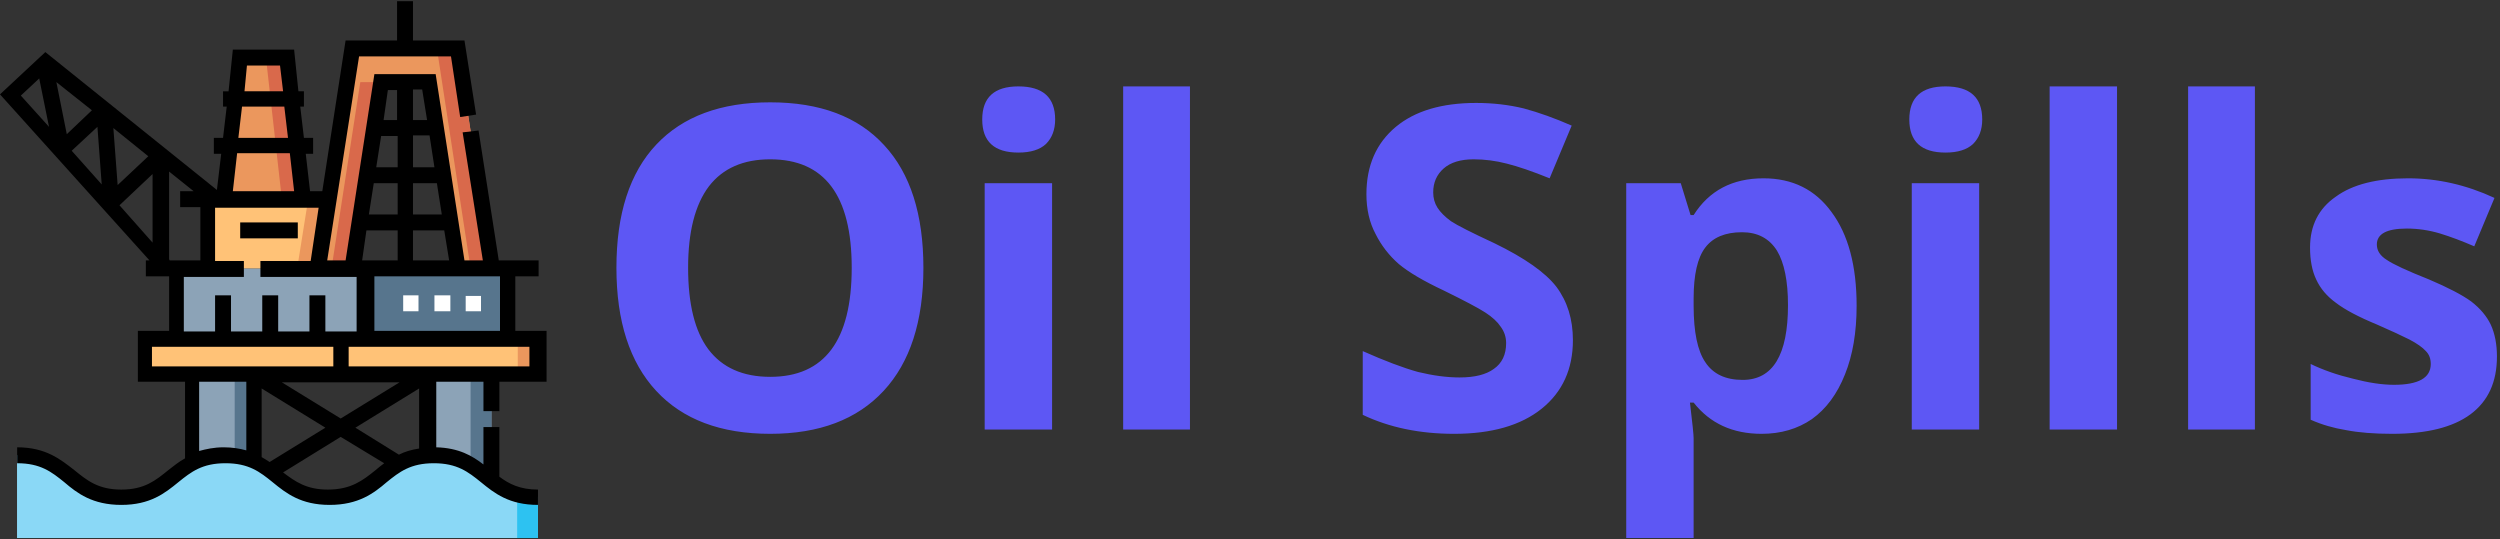
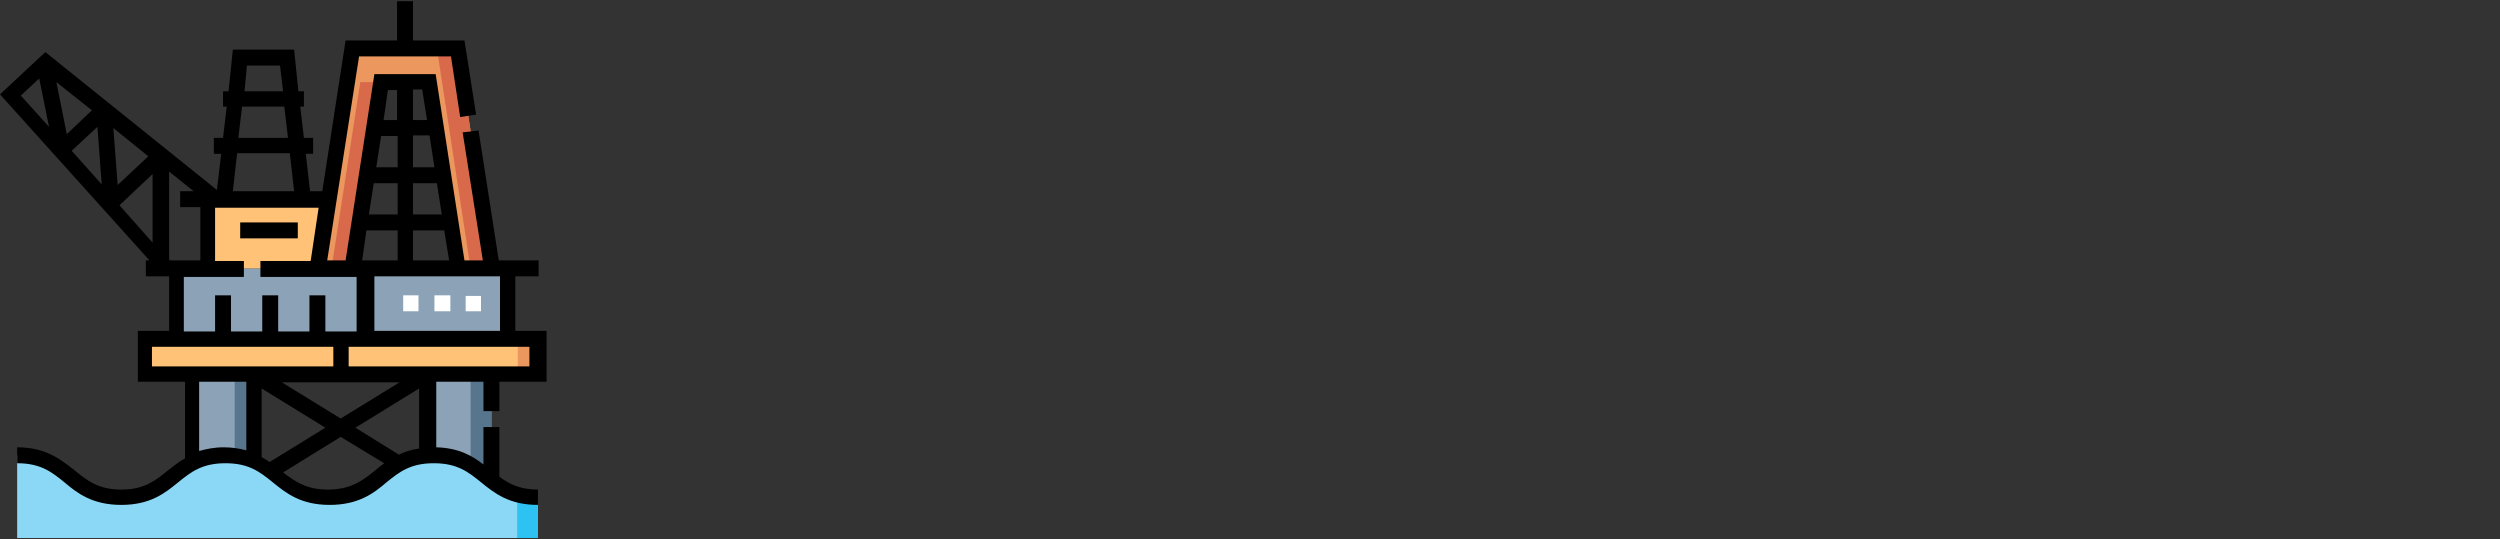
<svg xmlns="http://www.w3.org/2000/svg" width="408" height="88" version="1.2">
  <rect width="100%" height="100%" fill="#333333" stroke="none" />
  <style>.a{fill:#8ca3b7}.b{fill:#57758d}.c{fill:#ffc277}.d{fill:#eb975d}.e{fill:#8ad8f6}.f{fill:#d9694b}</style>
  <path d="M28.9 43.8h53.9v11.5H28.9z" class="a" />
-   <path d="M59.7 43.8h23.1v11.5H59.7z" class="b" />
+   <path d="M59.7 43.8h23.1H59.7z" class="b" />
  <path d="M23.8 55.3h64.1V61H23.8z" class="c" />
  <path d="M84.5 55.3h3.4V61h-3.4z" class="d" />
  <path d="M36.8 74.3c2 0 3.6.4 4.9 1V61H31.4v14.5c1.4-.7 3.1-1.2 5.4-1.2z" class="a" />
  <path d="M41.7 75.3V61h-3.4v13.4c1.3.1 2.4.5 3.4.9z" class="b" />
  <path d="M70.8 74.3c4.9 0 7 2.2 9.4 4.1V61H70v13.3h.8z" class="a" />
  <path d="M80.2 78.4V61h-3.4v14.9c1.3.7 2.3 1.7 3.4 2.5z" class="b" />
-   <path d="M2.8 74.3c8.5 0 8.5 6.8 17 6.8s8.5-6.8 17-6.8 8.5 6.8 17 6.8 8.5-6.8 17-6.8 8.5 6.8 17 6.8v6.7h-85V74.3z" class="e" />
  <path d="M74.7 43.8 70 13.4h-7.8l-4.7 30.4h-5.6l5.6-35.9h17.2l5.6 35.9z" class="d" />
  <path d="M54.1 43.8h3.4l4.7-30.4h-3.4zM74.7 7.9h-3.4l5.5 35.9h3.5z" class="f" />
  <path d="M51.9 43.8H34V32.5h19.7z" class="c" />
-   <path d="m50.3 32.5-1.8 11.3h3.4l1.8-11.3zM49.4 32.5H36.6l2.6-23.1h7.6z" class="d" />
-   <path d="M46.8 9.4h-3.4L46 32.5h3.4z" class="f" />
  <path d="M2.8 74.3c8.5 0 8.5 6.8 17 6.8s8.5-6.8 17-6.8 8.5 6.8 17 6.8 8.5-6.8 17-6.8 8.5 6.8 17 6.8v6.7h-85V74.3z" class="e" />
  <path d="M84.4 80.7v7.1h3.4v-6.7c-1.3 0-2.4-.1-3.4-.4z" style="fill:#2dc2f1" />
  <path d="M78.5 50.8H76v-2.5h2.5zm-5 0h-2.6v-2.6h2.6zm-5.2 0h-2.5v-2.6h2.5z" style="fill:#fff" />
  <path d="M81.5 67.1v-4.8h7.7V54h-5.1v-8.9h3.8v-2.6h-6.5l-3.3-21.2-2.6.3 3.3 20.9h-3l-4.7-30.4h-10l-4.7 30.4h-3l5.2-33.3h15l1.5 9.9 2.6-.4-1.9-12.1h-8.4V.2h-2.6v6.4h-8.4l-3.8 24.6h-2l-.7-6.1h1.2v-2.6h-1.5l-.6-5.1h.6v-2.5h-.9L48 8.1H38l-.7 6.8h-.9v2.5h.6l-.6 5.1h-1.5v2.6h1.2l-.7 5.9-28-22.5L0 15.4l24.4 27.1h-.6v2.6h3.8V54h-5.1v8.3h7.7v12.5c-1.1.6-1.9 1.3-2.7 1.9-2.1 1.7-3.9 3.2-7.7 3.2-3.8 0-5.6-1.5-7.7-3.2C9.9 75 7.5 73 2.8 73v2.6c3.8 0 5.6 1.4 7.7 3.1 2.1 1.8 4.6 3.7 9.3 3.7 4.7 0 7.1-1.9 9.3-3.7 2.1-1.7 3.9-3.1 7.7-3.1 3.8 0 5.6 1.4 7.7 3.1 2.2 1.8 4.6 3.7 9.3 3.7 4.7 0 7.2-1.9 9.3-3.7 2.1-1.7 3.9-3.1 7.7-3.1 3.8 0 5.6 1.4 7.7 3.1 2.2 1.8 4.6 3.7 9.3 3.7v-2.5c-2.9 0-4.7-.9-6.3-2.1v-8.1h-2.6v6.1c-1.8-1.4-4-2.7-7.7-2.8V62.3h7.7v4.8zM72.1 35h-4.7v-5.1h3.9zm-1.2-7.7h-3.5v-5.2h2.7zm-6 0h-3.5l.8-5.1h2.7zm0 2.6V35h-4.7l.8-5.1zm0 7.7v4.9h-5.8l.7-4.9zm16.7 7.5V54H61.1v-8.9zm-14.2-2.6v-4.9h5.1l.8 4.9zm2.3-22.9h-2.3v-5h1.5zm-4.9-4.9v4.9h-2.2l.7-4.9zm-24.5-4h5.4l.5 4.2h-6.3zm-.8 6.7h6.9l.6 5.1h-8.1zm7.8 7.6.7 6.2H38l.7-6.2zM27.7 42.5l-.1-.2V28l4 3.2h-2.2v2.6h3.3v8.7zM15.9 20.7l.7 9.4-4.9-5.5zm-5 1.2-1.7-8.5L15 18zm7.6-1 5.7 4.6-5 4.7zm6.4 7.5v11.2l-5.4-6.1zM6.4 12.8 8 20.7l-4.6-5.1zM30 45.2h9.8v-2.6h-4.7v-8.7H52l-1.3 8.7h-8.2v2.6h15.7v8.9h-5.1v-5.9h-2.6v5.9h-5.1v-5.9h-2.6v5.9h-5.1v-5.9h-2.6v5.9H30zm-5.2 14.6v-3.2h29.6v3.2zm30.8 8.5L46 62.4h19.2zm12.8-4.9v9.8c-1.3.2-2.3.5-3.3 1L58 69.8zM44 75.4q-.6-.4-1.3-.8V63.4l10.4 6.4zm-11.5-1.8V62.3h7.7v11.2c-1.1-.3-2.3-.5-3.7-.5-1.6 0-2.9.3-4 .6zm21 6.3c-3.5 0-5.3-1.3-7.3-2.8l9.4-5.8 7.1 4.3q-.8.6-1.5 1.2c-2 1.6-3.9 3.1-7.7 3.1zm3.4-20.1v-3.2h29.5v3.2z" />
  <path d="M39.2 36.3h9.4v2.6h-9.4z" />
-   <path d="M150.7 43.7q0 13.1-6.5 20.1-6.5 7-18.5 7-12.1 0-18.6-7-6.5-7-6.5-20.1 0-13.2 6.5-20.1 6.5-6.9 18.6-6.9 12.2 0 18.6 7 6.4 6.9 6.4 20zm-38.4 0q0 8.9 3.3 13.3 3.4 4.5 10.1 4.5 13.3 0 13.3-17.8Q139 26 125.7 26q-6.6 0-10 4.4-3.4 4.5-3.4 13.3zm48-24.2q0-5.4 5.9-5.4 6 0 6 5.4 0 2.5-1.5 4-1.5 1.4-4.5 1.4-5.9 0-5.9-5.4zm11.4 10.4v40.2h-11V29.9zm22.5-15.8v56h-10.9v-56zm62.5 41.4q0 7.1-5.1 11.2t-14.3 4.1q-8.4 0-14.9-3.1V57.3q5.4 2.4 9 3.4 3.7.9 6.8.9 3.7 0 5.6-1.4 2-1.4 2-4.2 0-1.5-.9-2.7-.8-1.2-2.5-2.3-1.7-1.1-6.8-3.6-4.9-2.3-7.3-4.3-2.4-2.1-3.8-4.9-1.5-2.8-1.5-6.5 0-7 4.8-11 4.7-3.9 13.1-3.9 4.1 0 7.8.9 3.7 1 7.8 2.8l-3.6 8.6q-4.2-1.7-7-2.4-2.7-.7-5.4-.7-3.2 0-4.9 1.5-1.7 1.5-1.7 3.9 0 1.4.7 2.5t2.2 2.2q1.5 1 7.1 3.6 7.4 3.6 10.1 7.1 2.7 3.6 2.7 8.7zm30.8 15.3q-7.1 0-11.1-5.1h-.6q.6 5 .6 5.8v16.3h-11V29.9h8.9l1.6 5.2h.5q3.8-6 11.4-6 7.1 0 11.1 5.5 4.1 5.5 4.1 15.3 0 6.5-1.9 11.2-1.9 4.8-5.4 7.3-3.5 2.4-8.2 2.4zm-3.2-32.9q-4.1 0-6 2.5-1.9 2.5-1.9 8.3v1.2q0 6.4 1.9 9.2 1.9 2.9 6.1 2.9 7.4 0 7.4-12.2 0-5.9-1.8-8.9-1.9-3-5.7-3zm27.3-18.4q0-5.4 5.9-5.4 6 0 6 5.4 0 2.5-1.5 4-1.5 1.4-4.5 1.4-5.9 0-5.9-5.4zM323 29.9v40.2h-11V29.9zm22.5-15.8v56h-11v-56zm22.5 0v56h-10.9v-56zm39.5 44.1q0 6.2-4.3 9.4t-12.8 3.2q-4.4 0-7.5-.6-3.1-.5-5.8-1.7v-9.1q3.1 1.5 6.9 2.4 3.8 1 6.7 1 6 0 6-3.4 0-1.3-.8-2.1-.8-.9-2.7-1.9-2-1-5.2-2.4-4.6-1.9-6.8-3.6-2.2-1.6-3.2-3.8-1-2.1-1-5.2 0-5.4 4.2-8.3 4.1-3 11.8-3 7.2 0 14.1 3.2l-3.3 7.9q-3-1.3-5.6-2.1-2.7-.8-5.4-.8-4.9 0-4.9 2.6 0 1.5 1.6 2.5 1.6 1.1 6.9 3.2 4.7 2 6.9 3.6 2.2 1.7 3.2 3.8 1 2.2 1 5.2z" style="fill:#5d57f4" />
</svg>